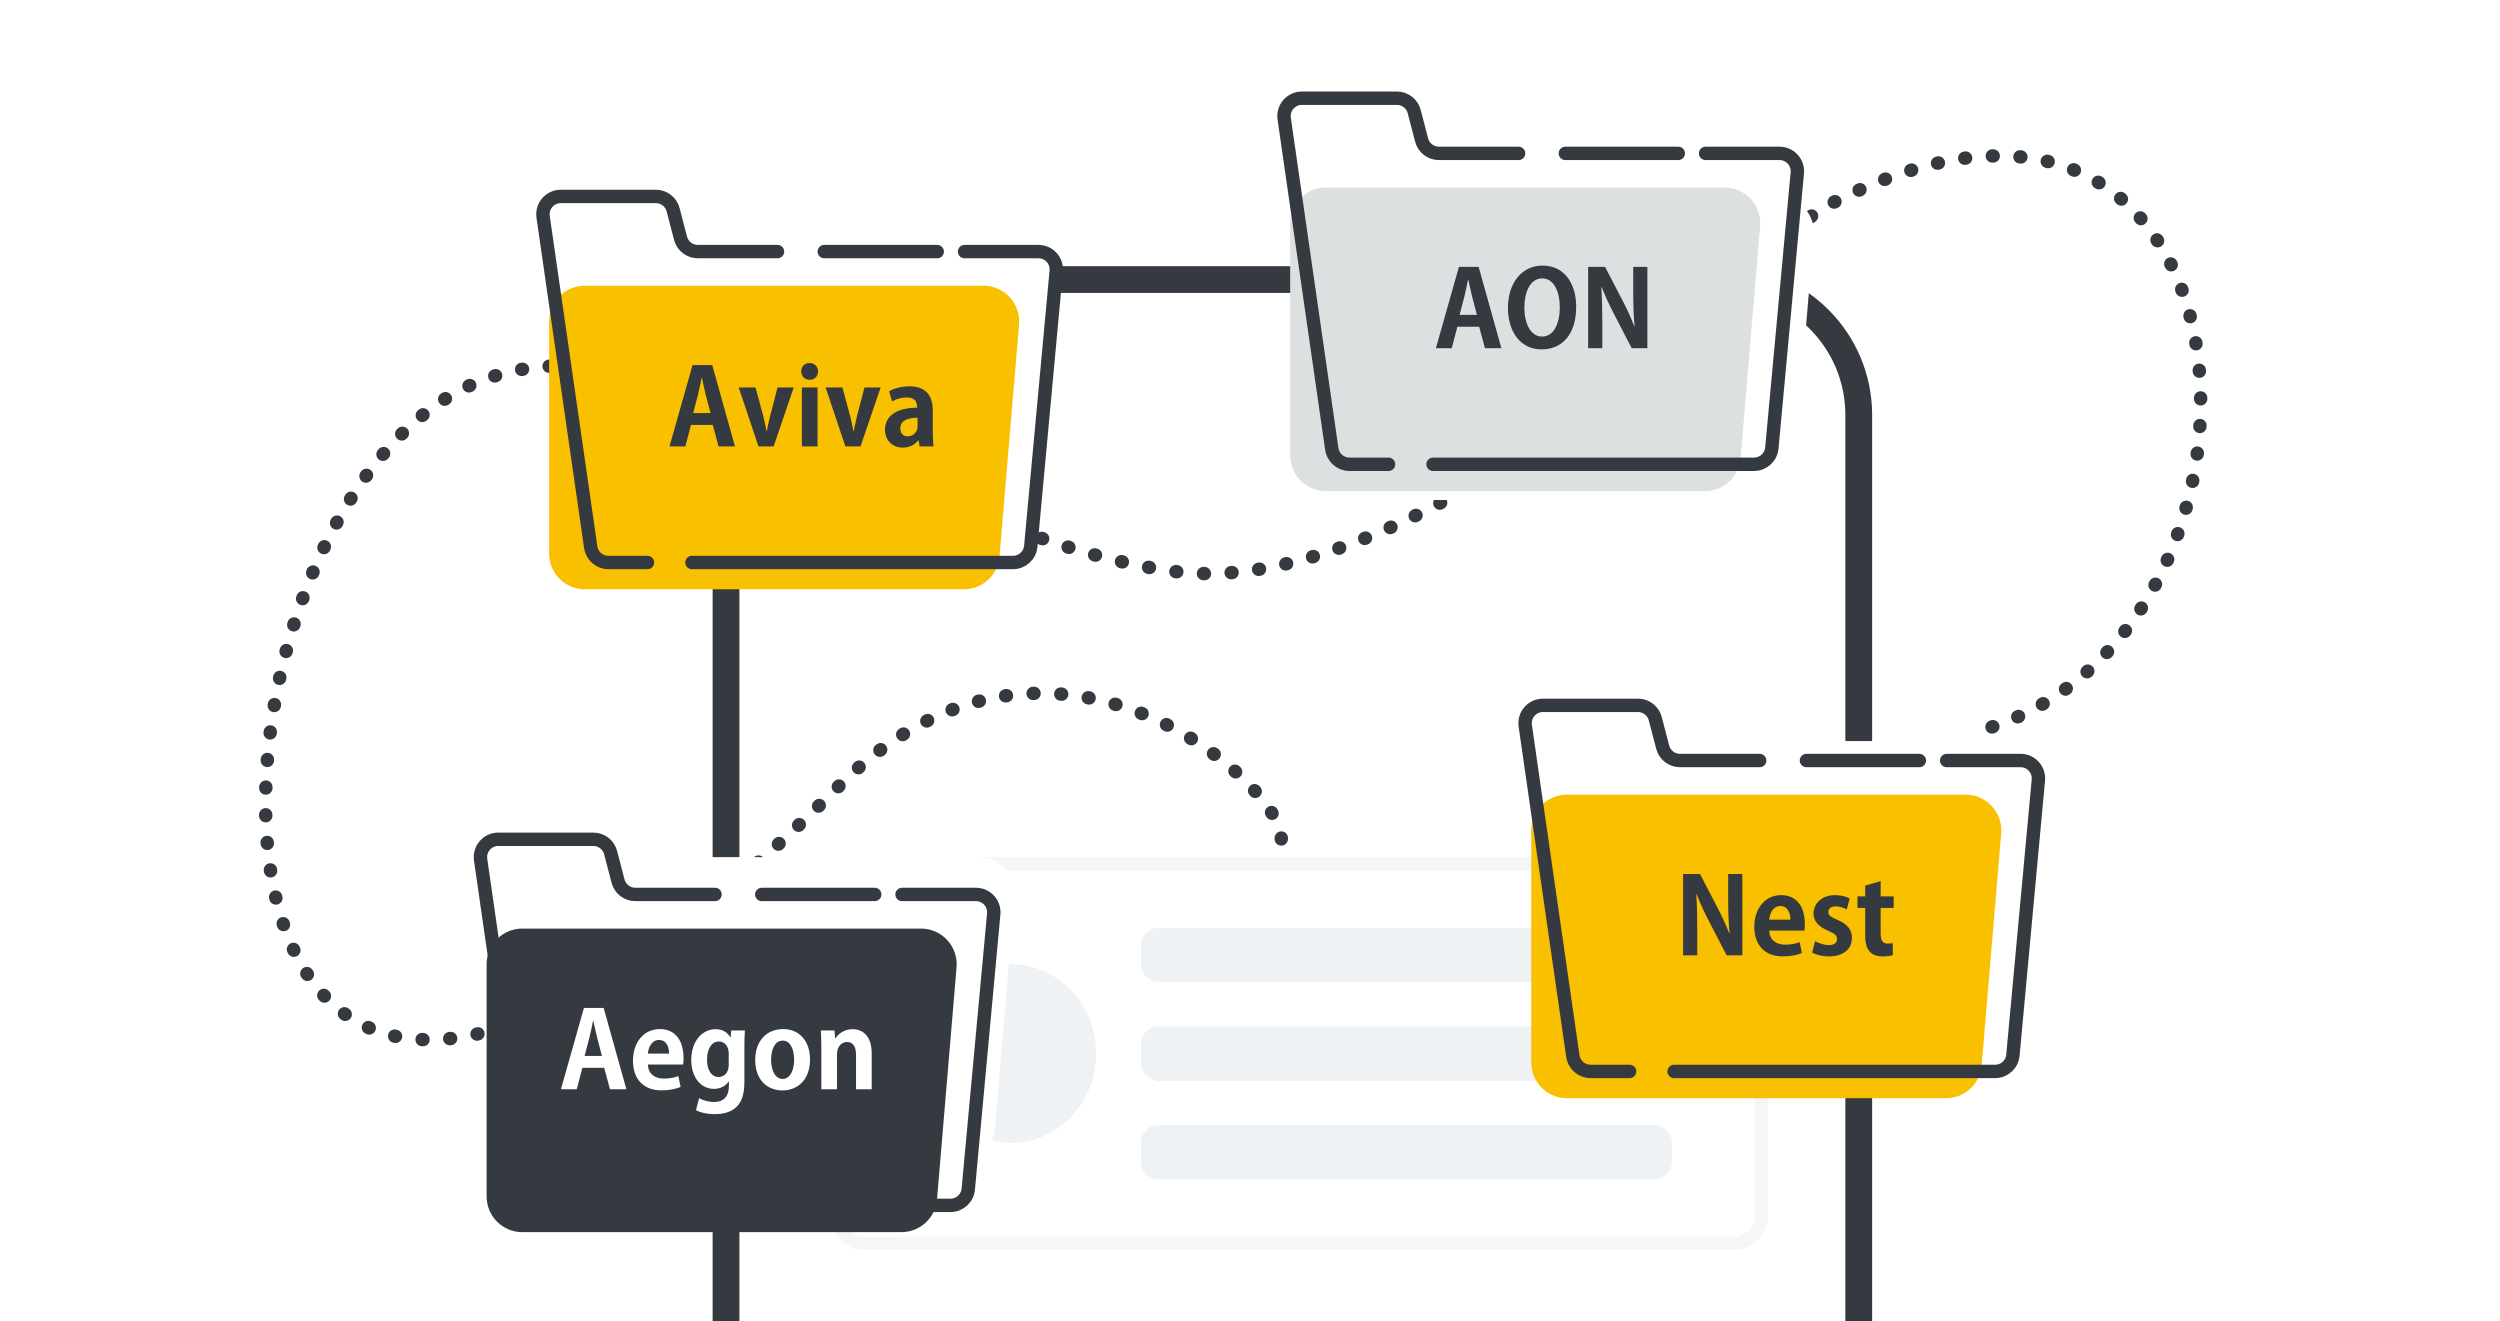
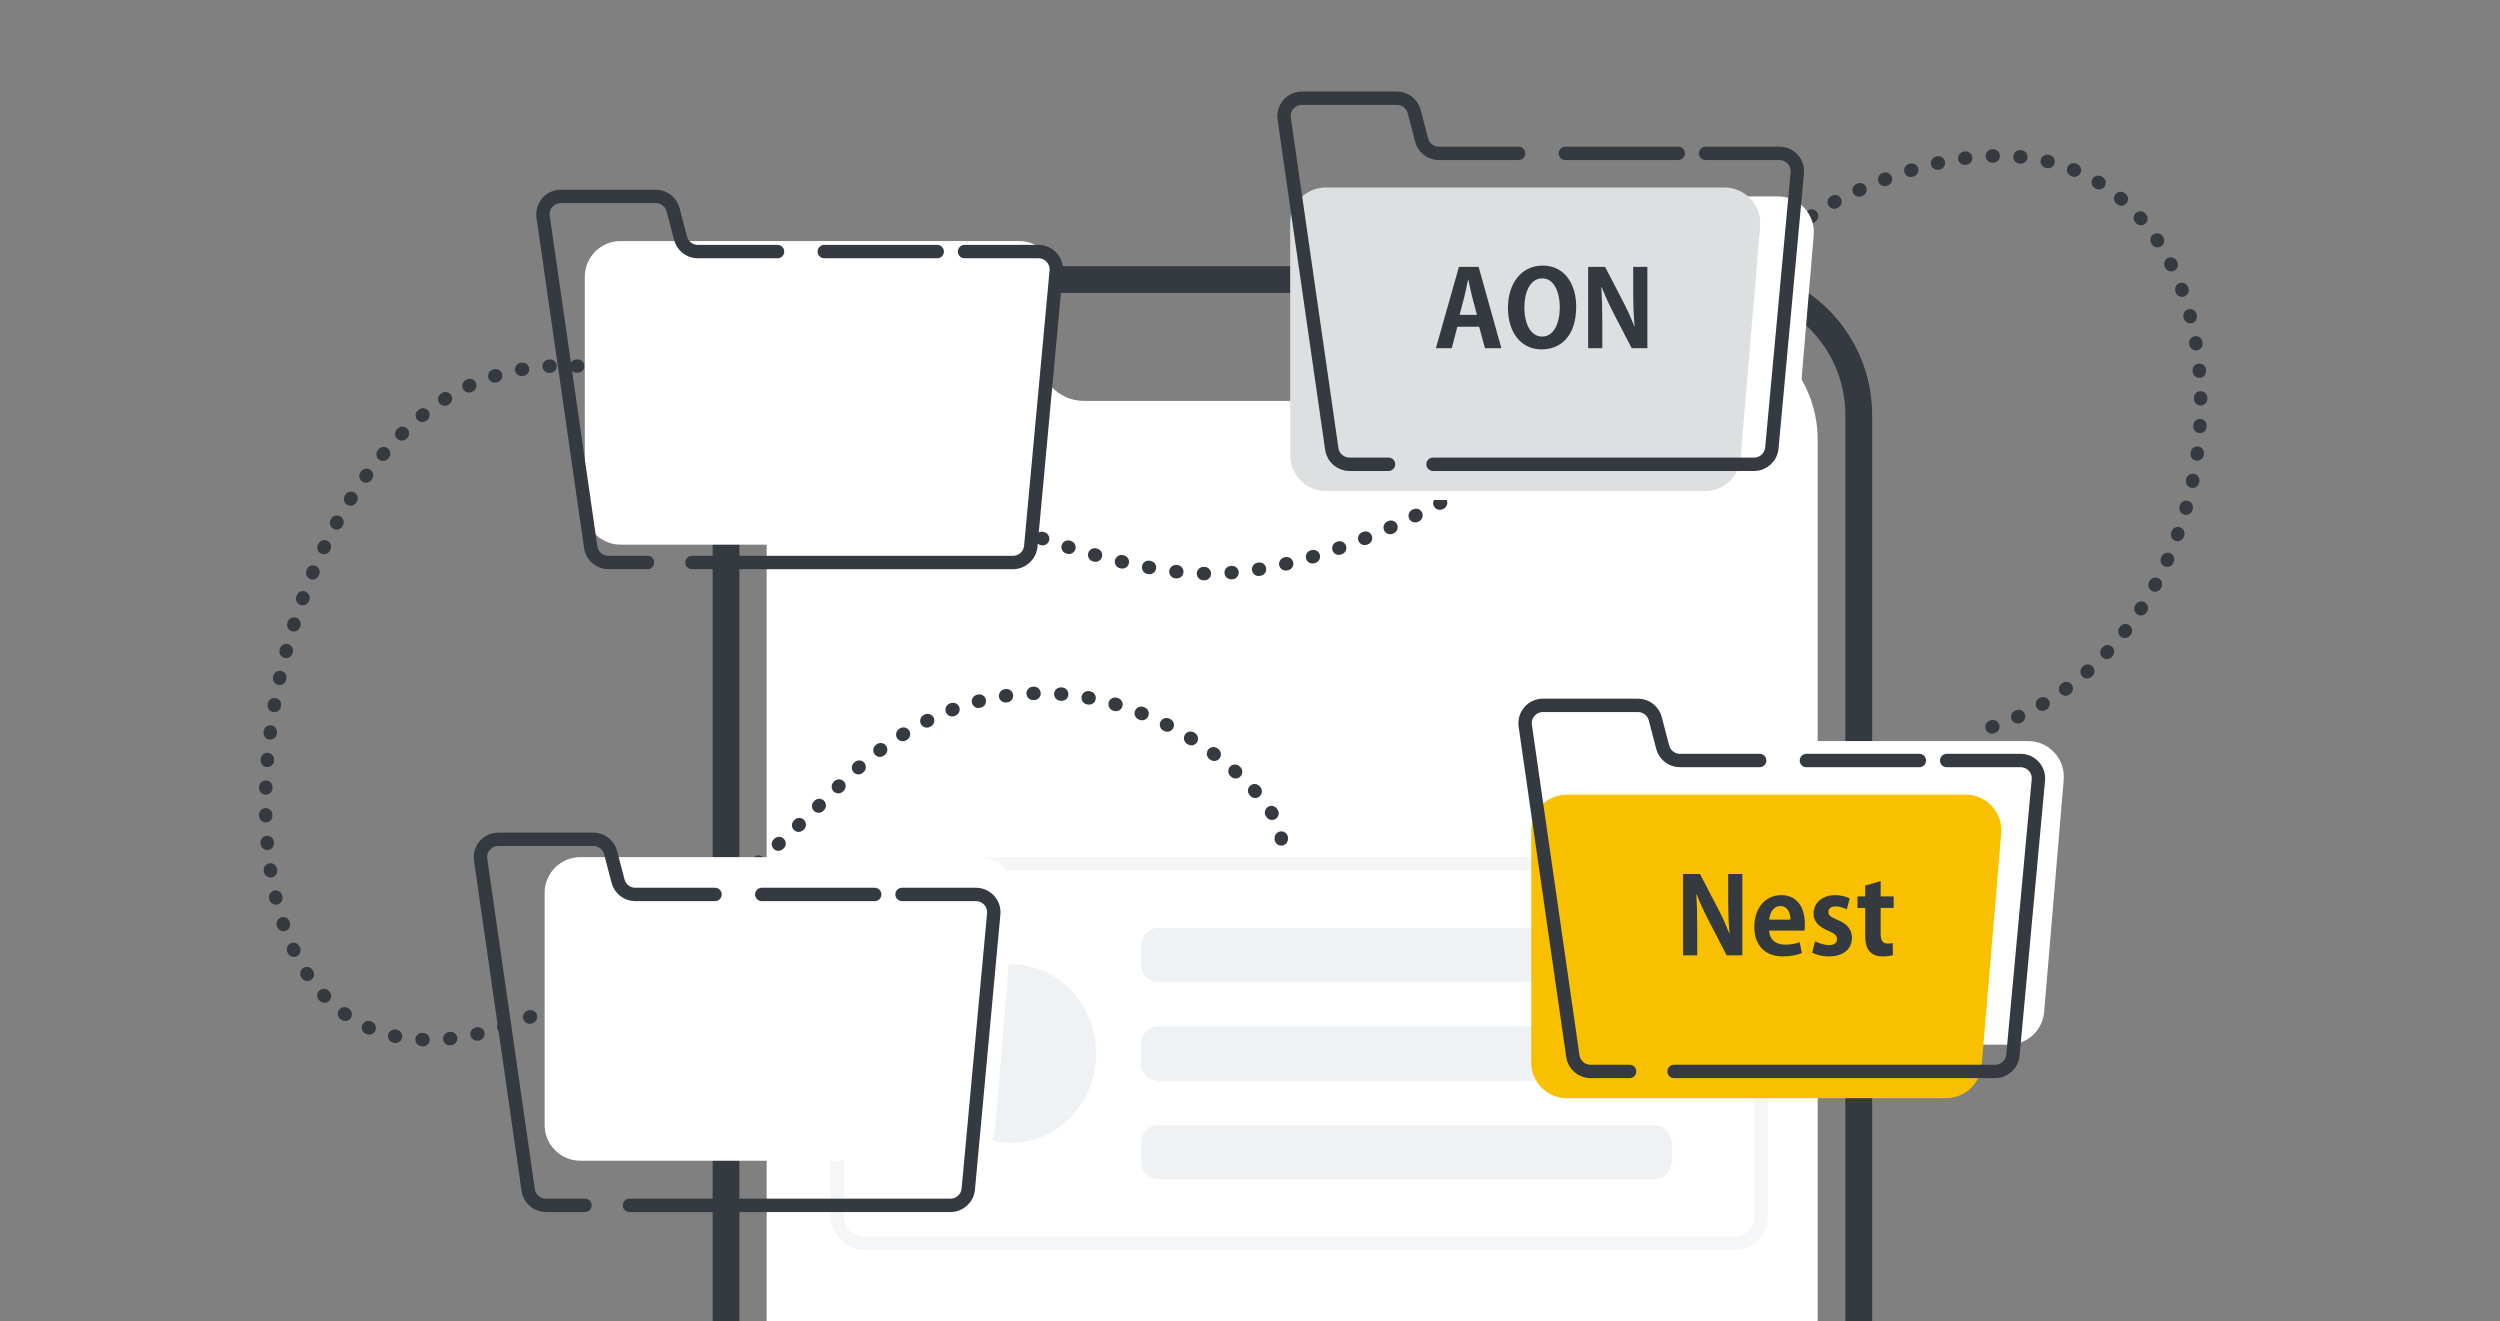
<svg xmlns="http://www.w3.org/2000/svg" width="280" height="148" viewBox="0 0 280 148" fill="none">
  <rect x="0" y="0" width="280" height="148" fill="#808080" stroke="none" />
  <g clip-path="url(#clip0_3714_20917)">
-     <rect width="280" height="148" fill="white" />
    <g clip-path="url(#clip1_3714_20917)">
      <path d="M190.035 35.714C197.517 35.714 203.582 41.78 203.582 49.261L203.582 276.616C203.582 284.098 197.517 290.163 190.035 290.163L99.414 290.163C91.932 290.163 85.867 284.098 85.867 276.616L85.867 49.488C85.867 41.918 92.07 35.817 99.639 35.943L111.436 36.139C113.944 36.181 116.05 38.039 116.403 40.523C116.761 43.039 118.915 44.908 121.456 44.908L167.289 44.908C169.945 44.908 172.192 42.944 172.546 40.311C172.9 37.679 175.146 35.714 177.802 35.714L190.035 35.714Z" fill="white" />
      <path d="M208.18 46.486L208.18 279.392C208.18 287.772 201.386 294.565 193.006 294.565L96.486 294.565C88.106 294.565 81.314 287.772 81.314 279.392L81.314 46.486C81.314 38.106 88.106 31.313 96.486 31.312L193.006 31.312C201.386 31.312 208.18 38.106 208.18 46.486Z" stroke="#343A40" stroke-width="3" stroke-linecap="round" stroke-linejoin="round" />
      <rect x="210.3" y="101.714" width="18.629" height="0.744" rx="0.372" transform="rotate(90 210.3 101.714)" stroke="#343A40" stroke-width="0.744" stroke-linecap="round" stroke-linejoin="round" />
      <rect x="93.75" y="96.75" width="103.5" height="42.5" rx="3.022" fill="white" />
      <rect x="93.75" y="96.75" width="103.5" height="42.5" rx="3.022" stroke="#F4F6F8" stroke-width="1.5" />
      <path d="M113.264 108.314C118.322 108.314 122.449 112.635 122.449 118C122.449 123.365 118.322 127.686 113.264 127.686C108.206 127.686 104.078 123.365 104.078 118C104.078 112.635 108.206 108.314 113.264 108.314Z" fill="#EFF2F4" stroke="#EFF2F4" stroke-width="0.629" />
      <path fill-rule="evenodd" clip-rule="evenodd" d="M127.793 105.948C127.793 104.835 128.695 103.933 129.808 103.933H185.221C186.334 103.933 187.236 104.835 187.236 105.948V107.963C187.236 109.076 186.334 109.978 185.221 109.978H129.808C128.695 109.978 127.793 109.076 127.793 107.963V105.948Z" fill="#EFF2F4" />
      <path fill-rule="evenodd" clip-rule="evenodd" d="M127.793 105.948C127.793 104.835 128.695 103.933 129.808 103.933H185.221C186.334 103.933 187.236 104.835 187.236 105.948V107.963C187.236 109.076 186.334 109.978 185.221 109.978H129.808C128.695 109.978 127.793 109.076 127.793 107.963V105.948Z" fill="#EFF2F4" />
      <path fill-rule="evenodd" clip-rule="evenodd" d="M127.793 105.948C127.793 104.835 128.695 103.933 129.808 103.933H185.221C186.334 103.933 187.236 104.835 187.236 105.948V107.963C187.236 109.076 186.334 109.978 185.221 109.978H129.808C128.695 109.978 127.793 109.076 127.793 107.963V105.948Z" fill="#EFF2F4" />
      <path fill-rule="evenodd" clip-rule="evenodd" d="M127.793 116.993C127.793 115.88 128.695 114.978 129.808 114.978H185.221C186.334 114.978 187.236 115.88 187.236 116.993V119.008C187.236 120.12 186.334 121.023 185.221 121.023H129.808C128.695 121.023 127.793 120.12 127.793 119.008V116.993Z" fill="#EFF2F4" />
      <path fill-rule="evenodd" clip-rule="evenodd" d="M127.793 116.993C127.793 115.88 128.695 114.978 129.808 114.978H185.221C186.334 114.978 187.236 115.88 187.236 116.993V119.008C187.236 120.12 186.334 121.023 185.221 121.023H129.808C128.695 121.023 127.793 120.12 127.793 119.008V116.993Z" fill="#EFF2F4" />
      <path fill-rule="evenodd" clip-rule="evenodd" d="M127.793 116.993C127.793 115.88 128.695 114.978 129.808 114.978H185.221C186.334 114.978 187.236 115.88 187.236 116.993V119.008C187.236 120.12 186.334 121.023 185.221 121.023H129.808C128.695 121.023 127.793 120.12 127.793 119.008V116.993Z" fill="#EFF2F4" />
      <path fill-rule="evenodd" clip-rule="evenodd" d="M127.793 128.038C127.793 126.925 128.695 126.023 129.808 126.023H185.221C186.334 126.023 187.236 126.925 187.236 128.038V130.053C187.236 131.166 186.334 132.068 185.221 132.068H129.808C128.695 132.068 127.793 131.166 127.793 130.053V128.038Z" fill="#EFF2F4" />
      <path fill-rule="evenodd" clip-rule="evenodd" d="M127.793 128.038C127.793 126.925 128.695 126.023 129.808 126.023H185.221C186.334 126.023 187.236 126.925 187.236 128.038V130.053C187.236 131.166 186.334 132.068 185.221 132.068H129.808C128.695 132.068 127.793 131.166 127.793 130.053V128.038Z" fill="#EFF2F4" />
-       <path fill-rule="evenodd" clip-rule="evenodd" d="M127.793 128.038C127.793 126.925 128.695 126.023 129.808 126.023H185.221C186.334 126.023 187.236 126.925 187.236 128.038V130.053C187.236 131.166 186.334 132.068 185.221 132.068H129.808C128.695 132.068 127.793 131.166 127.793 130.053V128.038Z" fill="#EFF2F4" />
    </g>
    <path d="M223.105 81.419C259.528 69.213 253.734 -4.196 203.321 23.755C189.214 38.503 155.1 67.2 131.5 64C102 60 74.784 33.529 53 43C18.5 58 15 167 94 88C118.083 63.917 144.167 88.667 143.5 94" stroke="#343A40" stroke-width="1.5" stroke-linecap="round" stroke-linejoin="round" stroke-dasharray="0.1 3" />
    <path d="M227.149 83H182.5C180.291 83 178.5 84.791 178.5 87V113C178.5 115.209 180.291 117 182.5 117H224.958C227.037 117 228.769 115.407 228.944 113.336L231.135 87.336C231.331 85.002 229.49 83 227.149 83Z" fill="white" />
    <path d="M220.149 89H175.5C173.291 89 171.5 90.791 171.5 93V119C171.5 121.209 173.291 123 175.5 123H217.958C220.037 123 221.769 121.407 221.944 119.336L224.135 93.336C224.331 91.002 222.49 89 220.149 89Z" fill="#F9C000" />
    <path d="M218.028 85.178H226.306C227.484 85.178 228.406 86.19 228.298 87.362L225.446 118.184C225.351 119.213 224.487 120 223.454 120H200.843H187.5M214.967 85.178H207.556H204.937H202.319M197.083 85.178H188.156C187.246 85.178 186.451 84.564 186.221 83.683L185.39 80.495C185.16 79.615 184.365 79 183.455 79H172.809C171.591 79 170.656 80.08 170.829 81.285L176.16 118.285C176.302 119.269 177.146 120 178.14 120H182.516" stroke="#343A40" stroke-width="1.5" stroke-linecap="round" />
    <path d="M195.142 97.886H193.554V100.624C193.554 102.105 193.601 103.397 193.708 104.559H193.684C193.316 103.61 192.807 102.496 192.321 101.584L190.401 97.886H188.505V107H190.093V104.203C190.093 102.579 190.057 101.299 189.986 100.173H190.034C190.413 101.169 190.946 102.295 191.432 103.231L193.388 107H195.142V97.886ZM201.565 105.53C201.114 105.684 200.605 105.803 199.953 105.803C199.005 105.803 198.199 105.353 198.151 104.227H202.098C202.134 104.037 202.145 103.788 202.145 103.527C202.145 101.394 201.102 100.256 199.502 100.256C197.571 100.256 196.48 101.892 196.48 103.788C196.48 105.839 197.642 107.119 199.68 107.119C200.498 107.119 201.268 106.976 201.814 106.739L201.565 105.53ZM198.151 103.006C198.199 102.354 198.554 101.477 199.396 101.477C200.261 101.477 200.534 102.319 200.522 103.006H198.151ZM207.168 100.624C206.789 100.422 206.208 100.256 205.532 100.256C204.063 100.256 203.115 101.157 203.115 102.342C203.115 103.065 203.565 103.764 204.798 104.262C205.521 104.57 205.746 104.784 205.746 105.187C205.746 105.59 205.449 105.85 204.833 105.85C204.288 105.85 203.636 105.613 203.292 105.412L202.961 106.68C203.399 106.941 204.098 107.119 204.821 107.119C206.469 107.119 207.417 106.289 207.417 105.033C207.417 104.12 206.895 103.48 205.781 103.018C205.023 102.698 204.774 102.508 204.774 102.141C204.774 101.785 205.058 101.513 205.592 101.513C206.089 101.513 206.552 101.702 206.836 101.856L207.168 100.624ZM208.903 100.399H208.037V101.69H208.903V104.736C208.903 105.471 208.938 107.119 210.834 107.119C211.344 107.119 211.771 107.059 212.008 106.964L211.984 105.625C211.806 105.661 211.664 105.684 211.415 105.684C210.882 105.684 210.633 105.353 210.633 104.559V101.69H212.091V100.399H210.633V98.68L208.903 99.19V100.399Z" fill="#343A40" />
    <path d="M114.149 27H69.5C67.291 27 65.5 28.791 65.5 31V57C65.5 59.209 67.291 61 69.5 61H111.958C114.037 61 115.769 59.407 115.944 57.336L118.135 31.336C118.331 29.003 116.49 27 114.149 27Z" fill="white" />
    <path d="M83.77 34.886L86.318 44H84.481L83.829 41.594H81.388L80.76 44H78.982L81.566 34.886H83.77ZM81.637 40.267H83.581L83.035 38.193C82.893 37.624 82.739 36.889 82.621 36.332H82.585C82.467 36.901 82.312 37.647 82.182 38.181L81.637 40.267ZM91.084 37.398H92.897L90.645 44H88.951L86.734 37.398H88.619L89.484 40.599C89.626 41.167 89.745 41.713 89.851 42.282H89.887C89.993 41.713 90.112 41.179 90.254 40.599L91.084 37.398ZM95.624 35.597C95.624 36.166 95.221 36.533 94.675 36.533C94.118 36.533 93.739 36.13 93.739 35.597C93.739 35.052 94.13 34.661 94.675 34.661C95.244 34.661 95.624 35.052 95.624 35.597ZM95.564 37.398V44H93.81V37.398H95.564ZM100.818 37.398H102.631L100.379 44H98.684L96.468 37.398H98.353L99.218 40.599C99.36 41.167 99.478 41.713 99.585 42.282H99.621C99.727 41.713 99.846 41.179 99.988 40.599L100.818 37.398ZM108.474 40.018V42.436C108.474 43.016 108.498 43.597 108.569 44H106.993L106.886 43.313H106.851C106.471 43.834 105.831 44.13 105.097 44.13C103.876 44.13 103.117 43.218 103.117 42.151C103.117 40.456 104.623 39.662 106.72 39.662C106.72 39.01 106.495 38.513 105.535 38.513C104.931 38.513 104.338 38.702 103.911 38.963L103.58 37.825C104.018 37.564 104.836 37.268 105.867 37.268C107.917 37.268 108.474 38.572 108.474 40.018ZM106.768 41.736V40.788C105.82 40.788 104.836 41.013 104.836 41.973C104.836 42.602 105.227 42.874 105.666 42.874C106.08 42.874 106.768 42.578 106.768 41.736Z" fill="white" />
-     <path d="M110.149 32H65.5C63.291 32 61.5 33.791 61.5 36V62C61.5 64.209 63.291 66 65.5 66H107.958C110.037 66 111.769 64.407 111.944 62.336L114.135 36.336C114.331 34.002 112.49 32 110.149 32Z" fill="#F9C000" />
    <path d="M108.028 28.178H116.306C117.484 28.178 118.406 29.19 118.298 30.362L115.446 61.184C115.351 62.213 114.487 63 113.454 63H90.843H77.5M104.967 28.178H97.556H94.938H92.319M87.083 28.178H78.156C77.246 28.178 76.451 27.564 76.221 26.683L75.39 23.495C75.16 22.615 74.365 22 73.455 22H62.809C61.591 22 60.656 23.08 60.829 24.285L66.16 61.285C66.302 62.269 67.145 63 68.14 63H72.516" stroke="#343A40" stroke-width="1.5" stroke-linecap="round" />
-     <path d="M79.77 40.886H77.566L74.982 50H76.76L77.388 47.594H79.829L80.481 50H82.318L79.77 40.886ZM77.637 46.267L78.182 44.181C78.312 43.647 78.467 42.901 78.585 42.332H78.621C78.739 42.889 78.893 43.624 79.035 44.193L79.581 46.267H77.637ZM87.084 43.398L86.254 46.599C86.112 47.179 85.993 47.713 85.887 48.282H85.851C85.745 47.713 85.626 47.167 85.484 46.599L84.619 43.398H82.734L84.951 50H86.645L88.897 43.398H87.084ZM91.624 41.597C91.624 41.052 91.244 40.661 90.675 40.661C90.13 40.661 89.739 41.052 89.739 41.597C89.739 42.13 90.118 42.533 90.675 42.533C91.221 42.533 91.624 42.166 91.624 41.597ZM91.564 43.398H89.81V50H91.564V43.398ZM96.818 43.398L95.988 46.599C95.846 47.179 95.727 47.713 95.621 48.282H95.585C95.478 47.713 95.36 47.167 95.218 46.599L94.353 43.398H92.468L94.684 50H96.379L98.631 43.398H96.818ZM104.474 46.018C104.474 44.572 103.917 43.268 101.867 43.268C100.836 43.268 100.018 43.564 99.58 43.825L99.912 44.963C100.338 44.702 100.931 44.513 101.535 44.513C102.495 44.513 102.72 45.01 102.72 45.662C100.623 45.662 99.117 46.456 99.117 48.151C99.117 49.218 99.876 50.13 101.097 50.13C101.831 50.13 102.471 49.834 102.851 49.313H102.886L102.993 50H104.569C104.498 49.597 104.474 49.016 104.474 48.436V46.018ZM102.768 47.736C102.768 48.578 102.08 48.874 101.666 48.874C101.227 48.874 100.836 48.602 100.836 47.973C100.836 47.013 101.82 46.788 102.768 46.788V47.736Z" fill="#343A40" />
    <path d="M199.149 22H154.5C152.291 22 150.5 23.791 150.5 26V52C150.5 54.209 152.291 56 154.5 56H196.958C199.037 56 200.769 54.407 200.944 52.336L203.135 26.336C203.331 24.003 201.49 22 199.149 22Z" fill="white" />
    <path d="M168.77 29.886L171.318 39H169.481L168.83 36.594H166.388L165.76 39H163.982L166.566 29.886H168.77ZM166.637 35.267H168.581L168.035 33.193C167.893 32.624 167.739 31.889 167.621 31.332H167.585C167.467 31.901 167.313 32.647 167.182 33.181L166.637 35.267ZM176.084 32.398H177.897L175.645 39H173.951L171.734 32.398H173.619L174.484 35.599C174.626 36.167 174.745 36.713 174.851 37.282H174.887C174.994 36.713 175.112 36.179 175.254 35.599L176.084 32.398ZM180.624 30.597C180.624 31.166 180.221 31.533 179.675 31.533C179.118 31.533 178.739 31.13 178.739 30.597C178.739 30.052 179.13 29.661 179.675 29.661C180.244 29.661 180.624 30.052 180.624 30.597ZM180.564 32.398V39H178.81V32.398H180.564ZM185.818 32.398H187.631L185.379 39H183.684L181.468 32.398H183.352L184.218 35.599C184.36 36.167 184.478 36.713 184.585 37.282H184.621C184.727 36.713 184.846 36.179 184.988 35.599L185.818 32.398ZM193.474 35.018V37.436C193.474 38.016 193.498 38.597 193.569 39H191.993L191.886 38.313H191.851C191.471 38.834 190.831 39.13 190.097 39.13C188.876 39.13 188.117 38.218 188.117 37.151C188.117 35.456 189.623 34.662 191.72 34.662C191.72 34.01 191.495 33.513 190.535 33.513C189.931 33.513 189.338 33.702 188.911 33.963L188.58 32.825C189.018 32.564 189.836 32.268 190.867 32.268C192.917 32.268 193.474 33.572 193.474 35.018ZM191.768 36.736V35.788C190.82 35.788 189.836 36.013 189.836 36.973C189.836 37.602 190.227 37.874 190.666 37.874C191.08 37.874 191.768 37.578 191.768 36.736Z" fill="white" />
    <path d="M193.149 21H148.5C146.291 21 144.5 22.791 144.5 25V51C144.5 53.209 146.291 55 148.5 55H190.958C193.037 55 194.769 53.407 194.944 51.336L197.135 25.336C197.331 23.003 195.49 21 193.149 21Z" fill="#DCE0E1" />
    <path d="M191.028 17.178H199.306C200.484 17.178 201.406 18.19 201.298 19.362L198.446 50.184C198.351 51.213 197.487 52 196.454 52H173.843H160.5M187.967 17.178H180.556H177.937H175.319M170.083 17.178H161.156C160.246 17.178 159.451 16.564 159.221 15.683L158.39 12.495C158.16 11.615 157.365 11 156.455 11H145.809C144.591 11 143.656 12.08 143.829 13.285L149.16 50.285C149.302 51.269 150.146 52 151.14 52H155.516" stroke="#343A40" stroke-width="1.5" stroke-linecap="round" />
    <path d="M165.606 29.886H163.401L160.818 39H162.596L163.224 36.594H165.665L166.317 39H168.154L165.606 29.886ZM163.473 35.267L164.018 33.181C164.148 32.647 164.302 31.901 164.421 31.332H164.456C164.575 31.889 164.729 32.624 164.871 33.193L165.416 35.267H163.473ZM172.777 29.744C170.395 29.744 168.89 31.747 168.89 34.473C168.89 37.116 170.253 39.13 172.659 39.13C174.922 39.13 176.534 37.507 176.534 34.33C176.534 31.901 175.302 29.744 172.777 29.744ZM172.73 31.178C174.069 31.178 174.697 32.73 174.697 34.401C174.697 36.239 174.022 37.696 172.718 37.696C171.426 37.696 170.727 36.227 170.727 34.437C170.727 32.766 171.355 31.178 172.73 31.178ZM184.507 29.886H182.919V32.624C182.919 34.105 182.967 35.397 183.073 36.559H183.05C182.682 35.61 182.173 34.496 181.687 33.584L179.767 29.886H177.87V39H179.459V36.203C179.459 34.579 179.423 33.299 179.352 32.173H179.399C179.779 33.169 180.312 34.295 180.798 35.231L182.753 39H184.507V29.886Z" fill="#343A40" />
    <path d="M109.649 96H65C62.791 96 61 97.791 61 100V126C61 128.209 62.791 130 65 130H107.458C109.537 130 111.269 128.407 111.444 126.336L113.635 100.336C113.831 98.002 111.99 96 109.649 96Z" fill="white" />
-     <path d="M103.149 104H58.5C56.291 104 54.5 105.791 54.5 108V134C54.5 136.209 56.291 138 58.5 138H100.958C103.037 138 104.769 136.407 104.944 134.336L107.135 108.336C107.331 106.002 105.49 104 103.149 104Z" fill="#343A40" />
    <path d="M101.028 100.178H109.306C110.484 100.178 111.406 101.19 111.298 102.362L108.446 133.184C108.351 134.213 107.487 135 106.454 135H83.843H70.5M97.967 100.178H90.556H87.938H85.319M80.083 100.178H71.156C70.246 100.178 69.451 99.564 69.221 98.683L68.39 95.495C68.16 94.615 67.365 94 66.455 94H55.809C54.591 94 53.656 95.08 53.829 96.285L59.16 133.285C59.302 134.269 60.145 135 61.14 135H65.516" stroke="#343A40" stroke-width="1.5" stroke-linecap="round" />
    <path d="M67.608 112.886H65.404L62.82 122H64.598L65.226 119.594H67.668L68.319 122H70.156L67.608 112.886ZM65.475 118.267L66.02 116.181C66.15 115.647 66.305 114.901 66.423 114.332H66.459C66.577 114.889 66.731 115.624 66.873 116.193L67.419 118.267H65.475ZM75.977 120.53C75.526 120.684 75.017 120.803 74.365 120.803C73.417 120.803 72.611 120.353 72.563 119.227H76.51C76.546 119.037 76.557 118.788 76.557 118.527C76.557 116.394 75.514 115.256 73.914 115.256C71.983 115.256 70.892 116.892 70.892 118.788C70.892 120.839 72.054 122.119 74.092 122.119C74.91 122.119 75.68 121.976 76.226 121.739L75.977 120.53ZM72.563 118.006C72.611 117.354 72.966 116.477 73.808 116.477C74.673 116.477 74.946 117.319 74.934 118.006H72.563ZM81.9 115.41L81.829 116.193H81.805C81.509 115.671 80.976 115.268 80.146 115.268C78.688 115.268 77.42 116.56 77.42 118.741C77.42 120.542 78.404 121.953 79.968 121.953C80.691 121.953 81.284 121.633 81.616 121.111H81.639V121.597C81.639 122.865 80.987 123.422 80.004 123.422C79.304 123.422 78.688 123.209 78.297 122.996L77.953 124.335C78.475 124.631 79.269 124.785 80.039 124.785C83.251 124.785 83.37 122.391 83.37 121.099V117.378C83.37 116.465 83.393 115.884 83.429 115.41H81.9ZM81.616 119.25C81.616 120.364 80.904 120.625 80.501 120.625C79.672 120.625 79.186 119.843 79.186 118.693C79.186 117.449 79.719 116.643 80.513 116.643C81.106 116.643 81.616 117.129 81.616 117.97V119.25ZM87.713 115.256C85.923 115.256 84.584 116.513 84.584 118.729C84.584 120.874 85.864 122.13 87.642 122.13C89.111 122.13 90.723 121.159 90.723 118.646C90.723 116.643 89.562 115.256 87.713 115.256ZM88.945 118.681C88.945 119.855 88.495 120.839 87.665 120.839C86.812 120.839 86.362 119.867 86.362 118.693C86.362 117.686 86.705 116.548 87.677 116.548C88.578 116.548 88.945 117.65 88.945 118.681ZM97.63 117.959C97.63 116.11 96.694 115.268 95.485 115.268C94.525 115.268 93.873 115.813 93.577 116.299H93.541L93.458 115.41H91.941C91.965 115.991 91.989 116.619 91.989 117.39V122H93.743V118.077C93.743 117.07 94.394 116.702 94.868 116.702C95.615 116.702 95.876 117.342 95.876 118.148V122H97.63V117.959Z" fill="white" />
  </g>
  <defs>
    <clipPath id="clip0_3714_20917">
      <rect width="280" height="148" fill="white" />
    </clipPath>
    <clipPath id="clip1_3714_20917">
      <rect width="266.253" height="132.345" fill="white" transform="translate(210.672 29.812) rotate(90)" />
    </clipPath>
  </defs>
</svg>